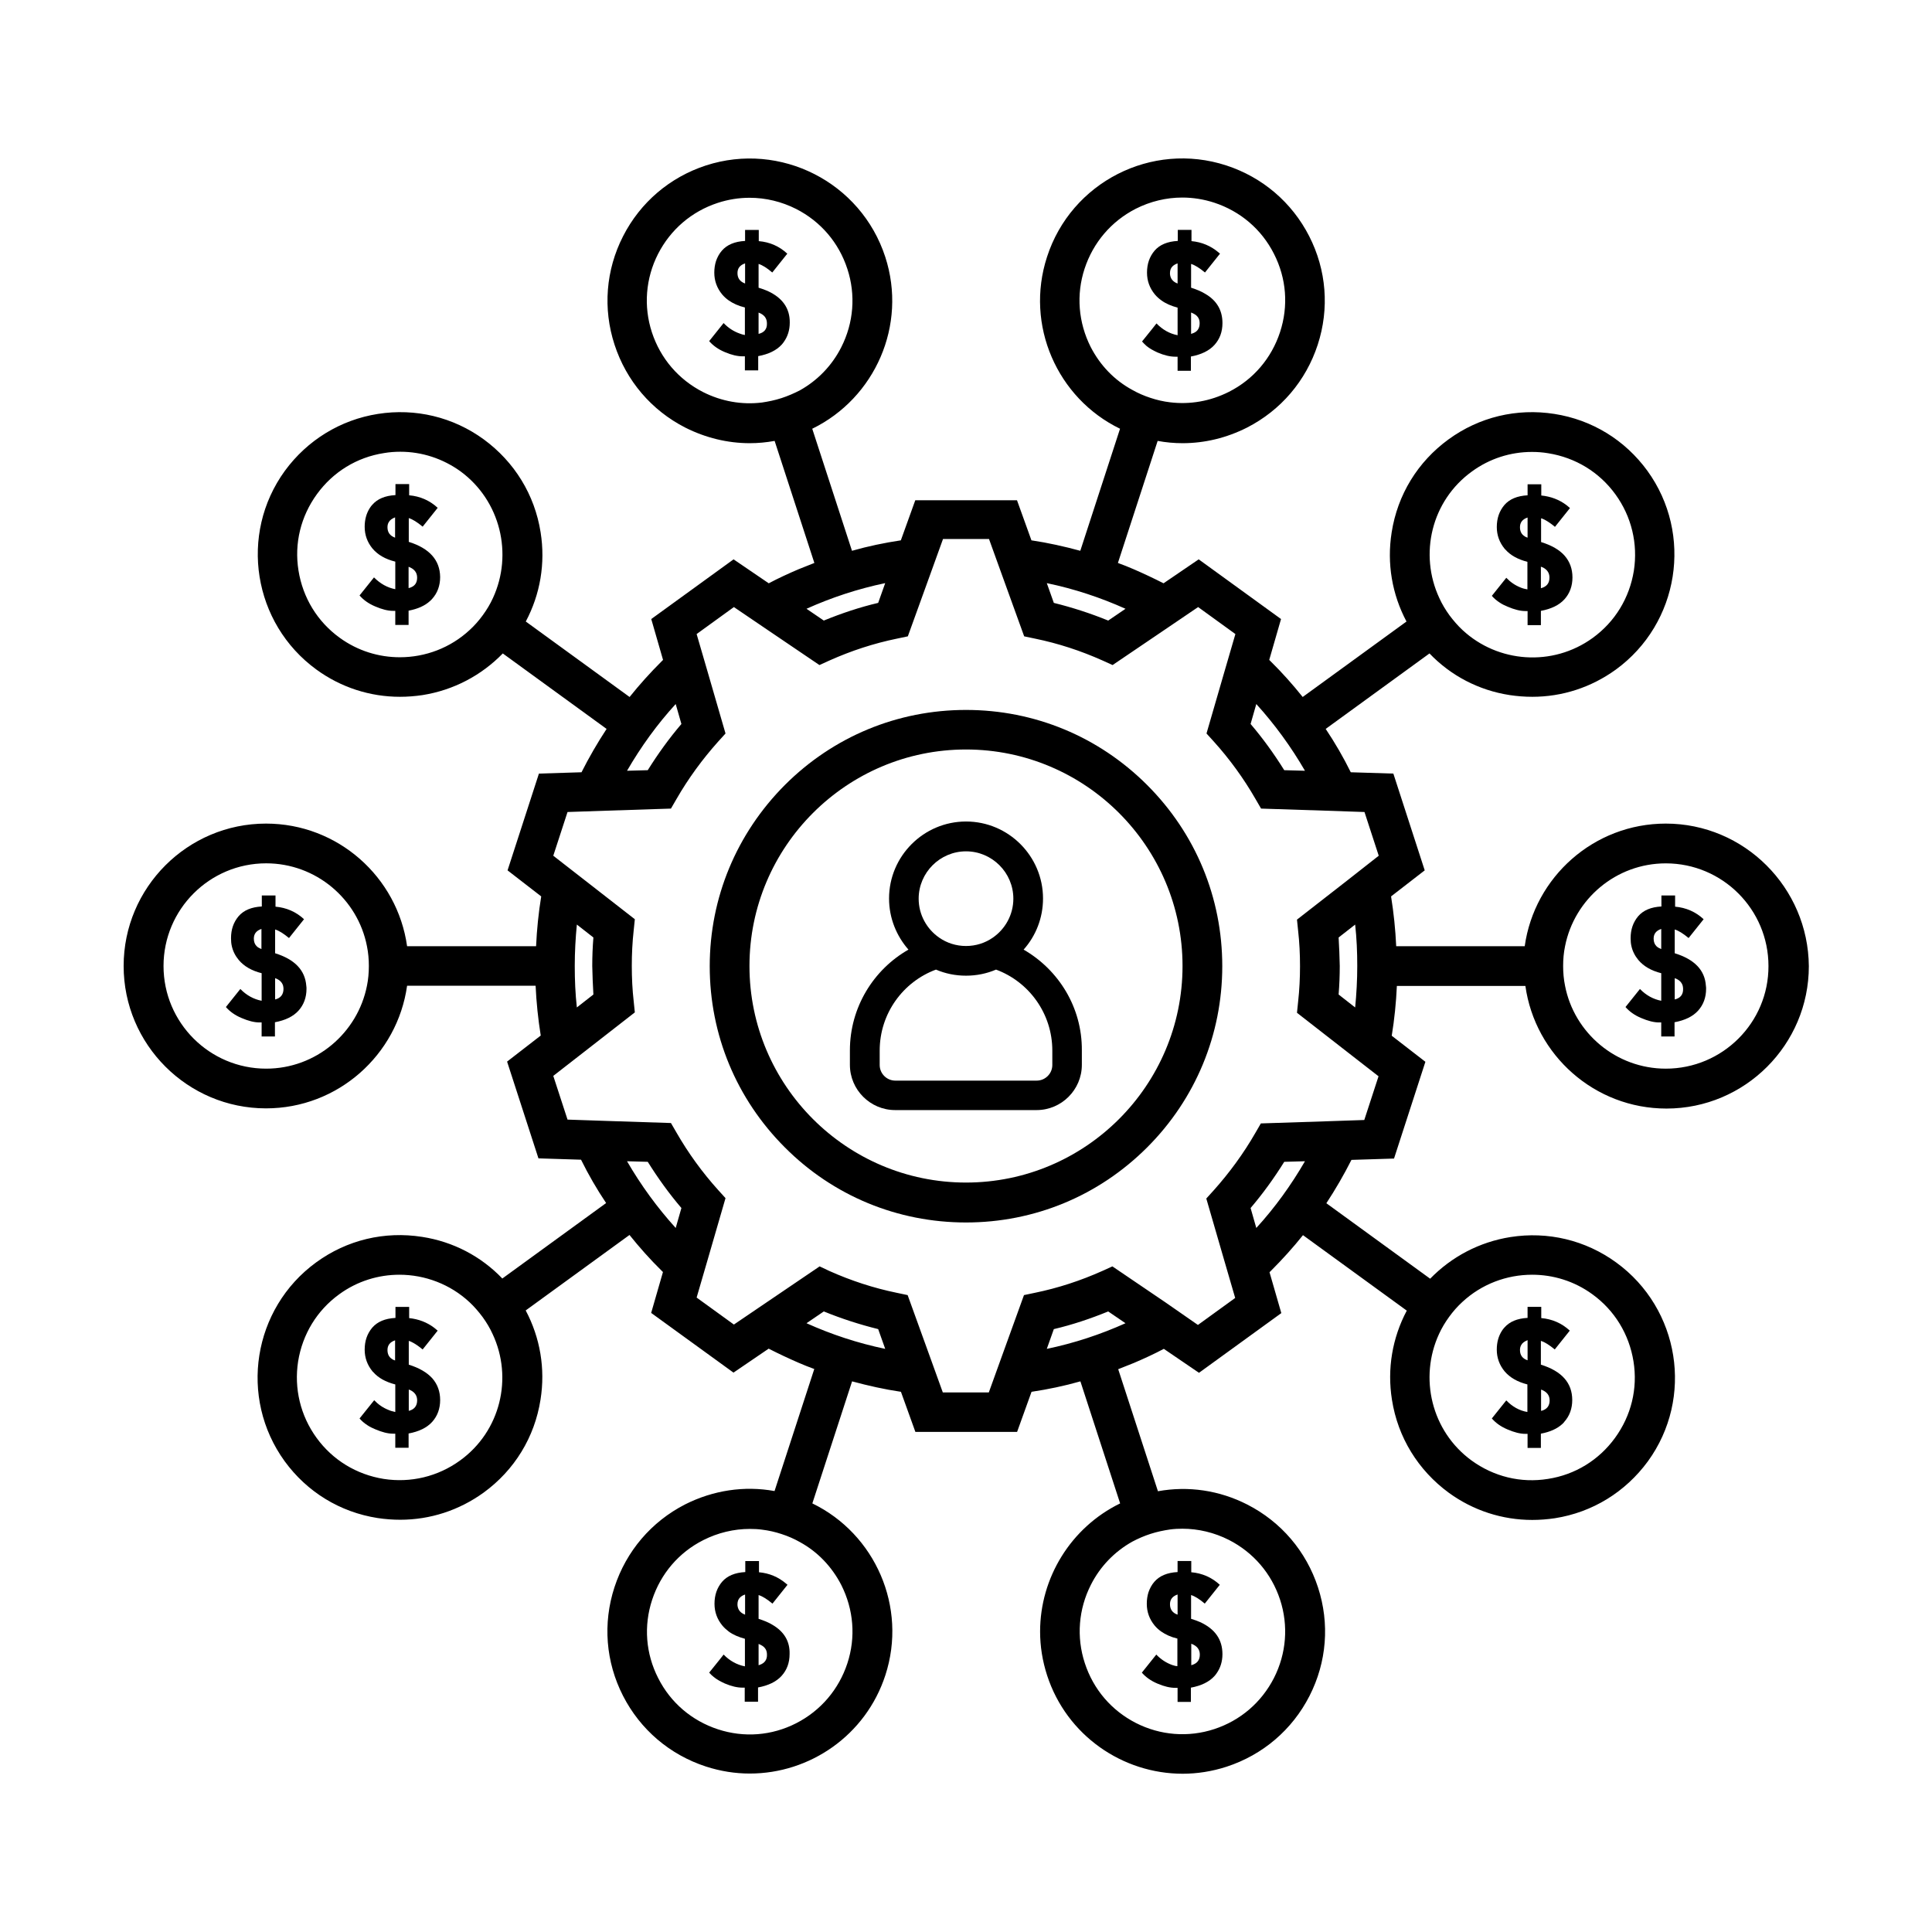
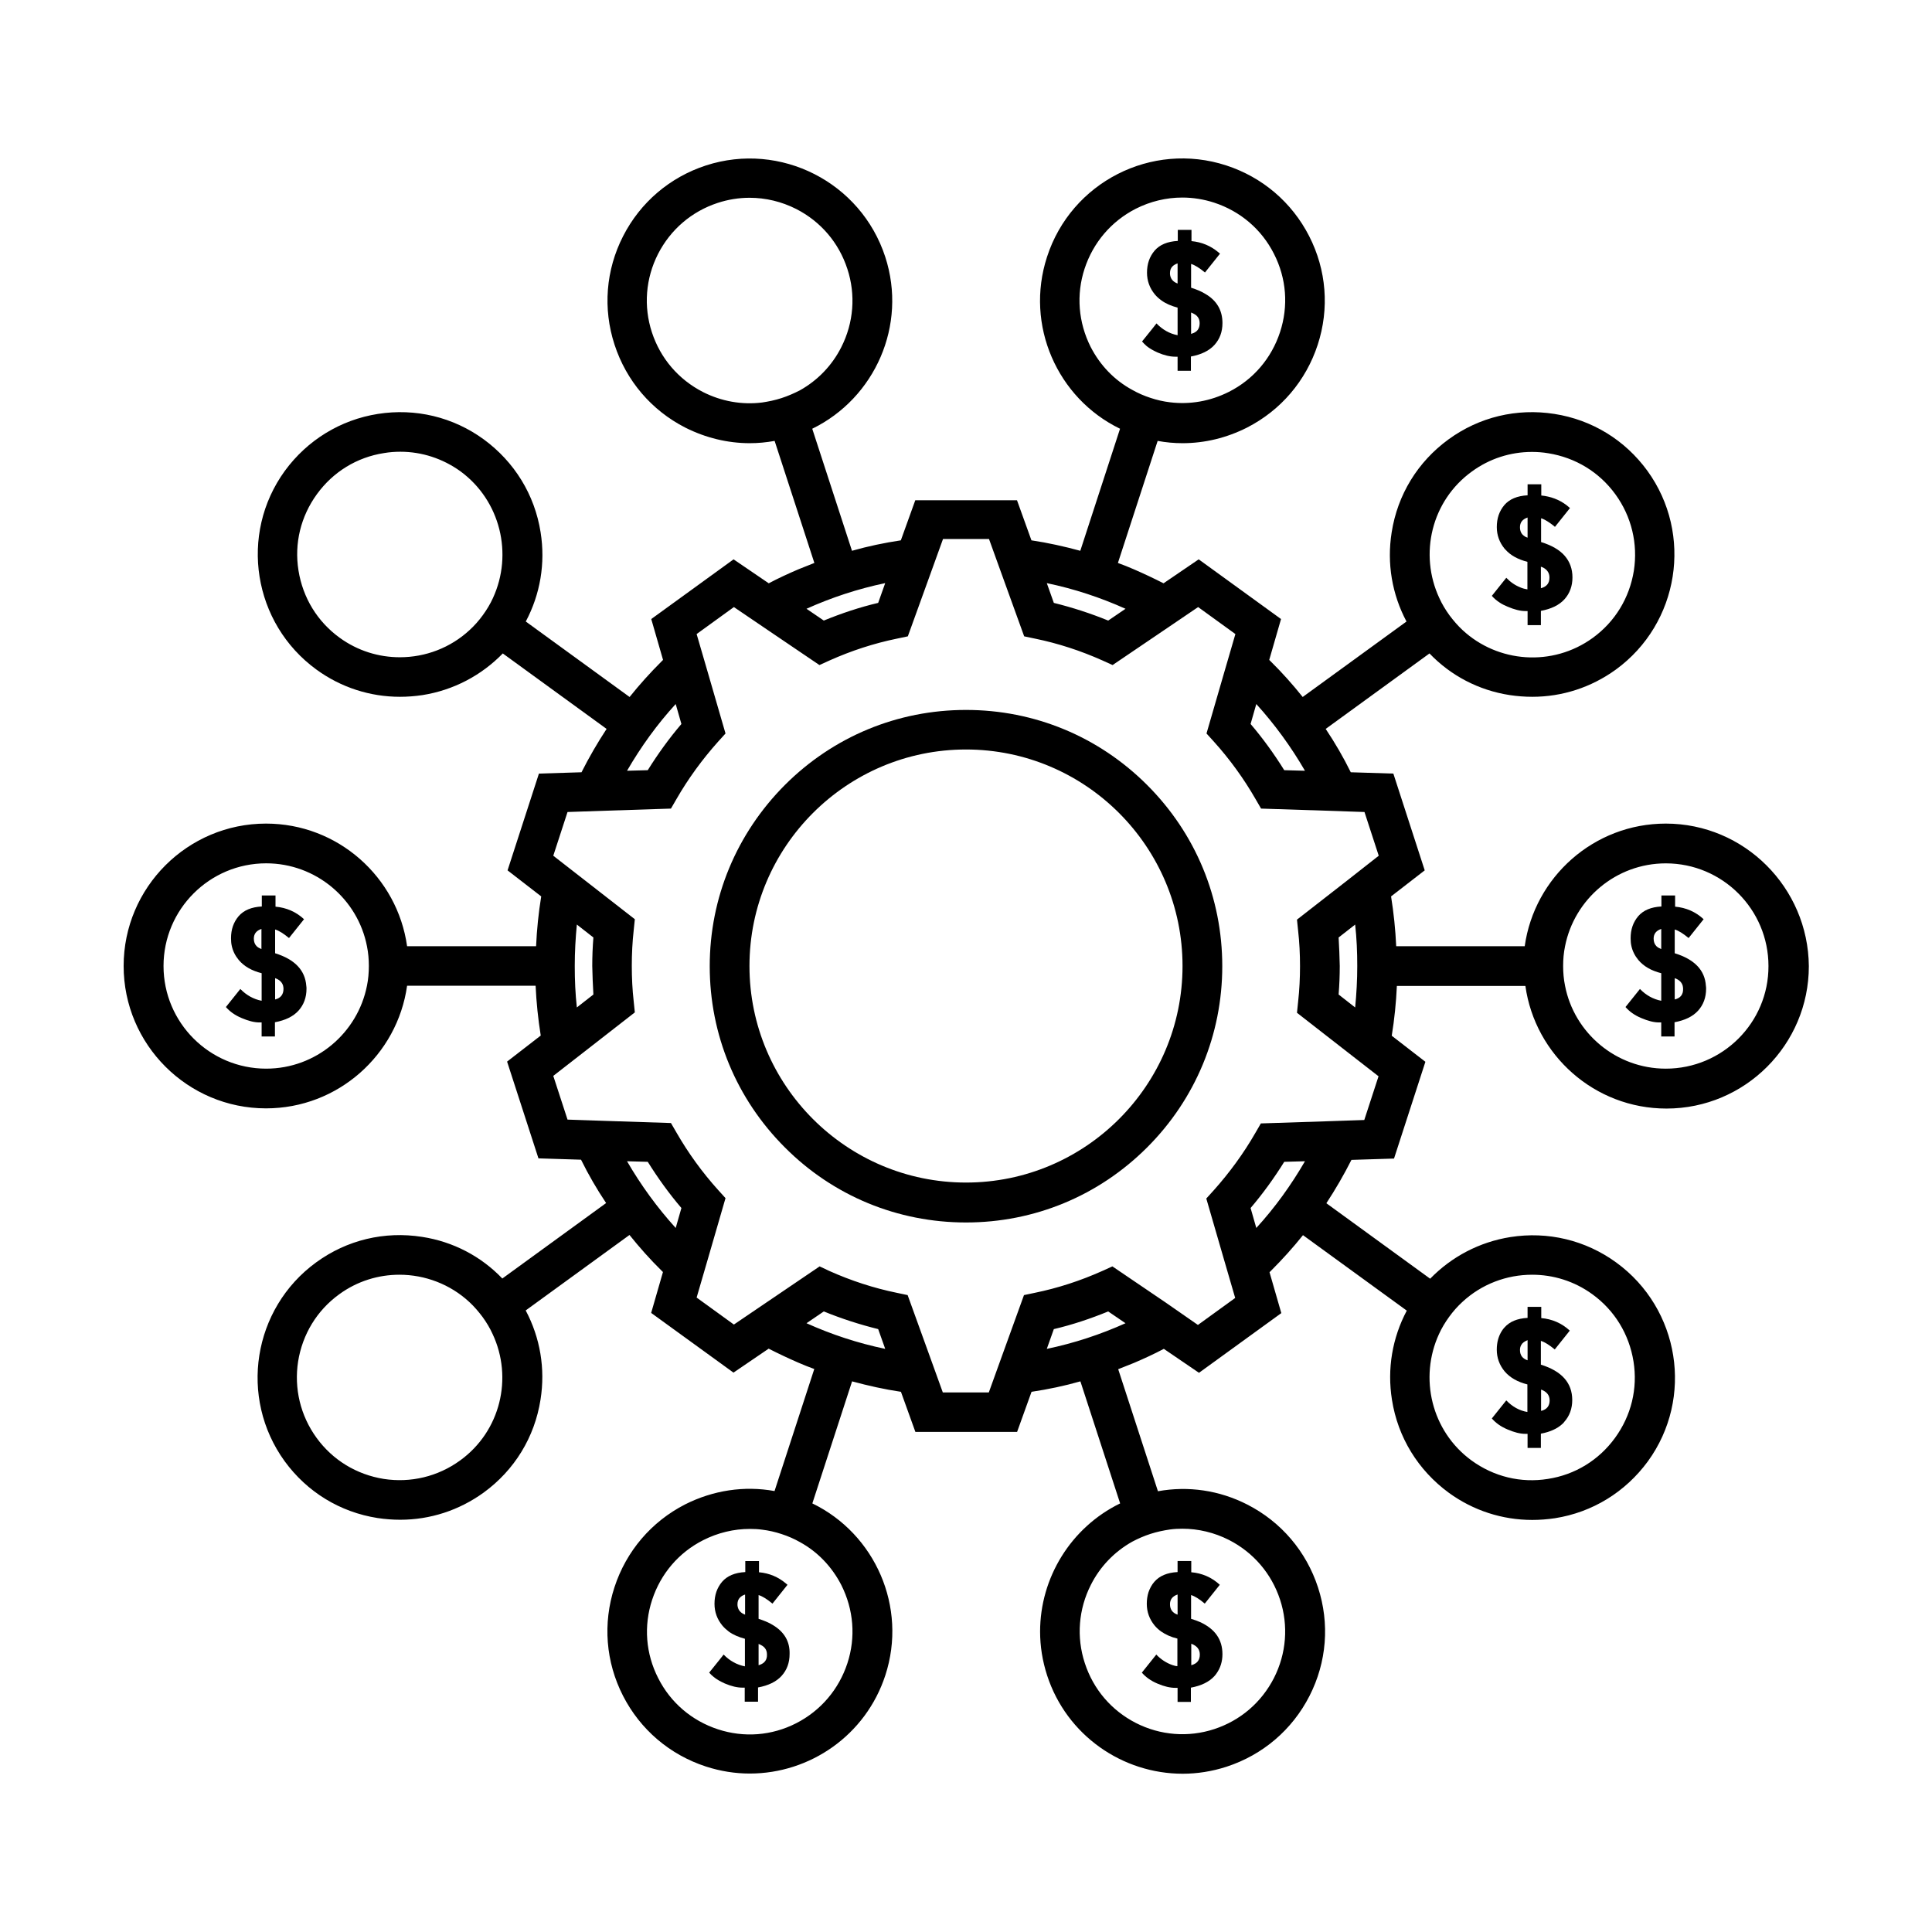
<svg xmlns="http://www.w3.org/2000/svg" fill="#000000" width="800px" height="800px" version="1.1" viewBox="144 144 512 512">
  <g>
    <path d="m400 332.14c-18.137 0-35.164 7.055-48.012 19.902-12.797 12.848-19.902 29.875-19.902 48.012s7.055 35.164 19.902 48.012c12.797 12.848 29.875 19.902 48.012 19.902s35.164-7.055 48.012-19.902c12.797-12.797 19.902-29.875 19.902-48.012s-7.055-35.164-19.902-48.012c-12.848-12.852-29.875-19.902-48.012-19.902zm0 125.25c-31.641 0-57.383-25.746-57.383-57.383 0-31.641 25.746-57.383 57.383-57.383 31.641 0 57.383 25.746 57.383 57.383s-25.746 57.383-57.383 57.383z" />
    <path d="m585.45 362.26c-19.043 0-34.812 14.156-37.383 32.496h-34.059c-0.203-4.434-0.656-8.816-1.359-13.199l8.918-6.902-8.312-25.645-11.285-0.352c-1.965-3.981-4.18-7.809-6.648-11.488l27.508-20c5.644 5.894 13.047 9.773 21.262 11.035 2.016 0.301 3.981 0.453 5.996 0.453 7.91 0 15.566-2.469 22.117-7.203 16.828-12.242 20.555-35.871 8.363-52.699-5.945-8.16-14.66-13.504-24.637-15.062-9.977-1.562-19.902 0.805-28.062 6.75-8.16 5.945-13.504 14.66-15.062 24.637-1.309 8.211 0.102 16.426 3.93 23.629l-27.508 20c-2.621-3.273-5.441-6.449-8.465-9.422-0.152-0.152-0.25-0.25-0.402-0.402l3.125-10.832-21.816-15.82-9.32 6.348c-2.57-1.309-5.238-2.57-7.91-3.727-1.41-0.605-2.769-1.16-4.18-1.664l10.531-32.344c2.168 0.402 4.383 0.605 6.602 0.605 5.894 0 11.688-1.41 17.078-4.133 8.969-4.586 15.617-12.395 18.742-21.965 3.125-9.574 2.316-19.801-2.266-28.766-4.586-8.969-12.395-15.617-21.965-18.742-19.801-6.449-41.109 4.434-47.508 24.234-5.894 18.086 2.719 37.484 19.348 45.543l-10.531 32.344c-4.281-1.16-8.566-2.117-12.949-2.769l-3.828-10.629h-26.953l-3.828 10.629c-4.383 0.656-8.715 1.562-12.949 2.769l-10.531-32.344c16.625-8.113 25.242-27.457 19.348-45.543-6.449-19.801-27.762-30.633-47.508-24.234-9.574 3.125-17.383 9.773-21.965 18.742-4.586 8.969-5.391 19.195-2.266 28.766 3.125 9.574 9.773 17.383 18.742 21.965 5.391 2.719 11.234 4.133 17.078 4.133 2.215 0 4.383-0.203 6.602-0.605l10.531 32.344c-1.41 0.555-2.82 1.109-4.18 1.664-2.719 1.16-5.34 2.367-7.91 3.727l-9.32-6.348-21.816 15.82 3.125 10.832c-0.152 0.152-0.25 0.25-0.402 0.402-3.023 3.023-5.844 6.144-8.465 9.422l-27.508-20c3.828-7.203 5.238-15.418 3.93-23.629-1.562-9.977-6.953-18.691-15.062-24.637-8.16-5.945-18.137-8.312-28.062-6.75s-18.691 6.953-24.637 15.062c-12.242 16.828-8.465 40.457 8.363 52.699 6.5 4.734 14.207 7.203 22.117 7.203 1.965 0 3.981-0.152 5.996-0.453 8.211-1.309 15.566-5.188 21.262-11.035l27.508 20c-2.418 3.68-4.637 7.508-6.648 11.488l-11.285 0.352-8.312 25.645 8.918 6.902c-0.707 4.332-1.16 8.766-1.359 13.199h-34.184c-2.57-18.34-18.34-32.496-37.383-32.496-20.809 0-37.734 16.93-37.734 37.734 0 20.809 16.93 37.734 37.734 37.734 19.043 0 34.812-14.156 37.383-32.496h34.059c0.203 4.434 0.656 8.816 1.359 13.199l-8.918 6.902 8.312 25.645 11.285 0.352c1.965 3.981 4.18 7.809 6.648 11.488l-27.508 20c-5.644-5.894-13.047-9.773-21.262-11.035-9.977-1.562-19.902 0.805-28.062 6.75-16.828 12.242-20.555 35.871-8.363 52.699 5.945 8.16 14.66 13.504 24.637 15.062 2.016 0.301 3.981 0.453 5.996 0.453 7.91 0 15.566-2.469 22.117-7.203 8.16-5.945 13.504-14.66 15.062-24.637 1.309-8.211-0.102-16.426-3.93-23.629l27.508-20c2.621 3.273 5.441 6.449 8.465 9.422l0.402 0.402-3.125 10.832 21.816 15.82 9.32-6.348c2.57 1.309 5.238 2.57 7.91 3.727 1.41 0.605 2.769 1.16 4.18 1.664l-10.531 32.344c-8.012-1.461-16.273-0.203-23.68 3.527-8.969 4.586-15.617 12.395-18.742 21.965-3.125 9.574-2.316 19.801 2.266 28.766 4.586 8.969 12.395 15.617 21.965 18.742 3.879 1.258 7.758 1.863 11.637 1.863 15.922 0 30.73-10.125 35.922-26.047 5.894-18.086-2.719-37.484-19.348-45.543l10.531-32.344c4.281 1.16 8.566 2.117 12.949 2.769l3.828 10.629h26.953l3.828-10.629c4.383-0.656 8.715-1.562 12.949-2.769l10.531 32.344c-13.098 6.398-21.211 19.75-21.211 33.957 0 3.879 0.605 7.758 1.863 11.637 5.188 15.922 20 26.047 35.922 26.047 3.828 0 7.758-0.605 11.637-1.863 9.574-3.125 17.383-9.773 21.965-18.742 4.586-8.969 5.391-19.195 2.266-28.766-3.125-9.574-9.773-17.383-18.742-21.965-7.406-3.777-15.617-4.988-23.68-3.527l-10.531-32.344c1.41-0.555 2.82-1.109 4.18-1.664 2.719-1.16 5.34-2.367 7.91-3.727l9.32 6.348 21.816-15.82-3.125-10.832 0.402-0.402c3.023-3.023 5.844-6.144 8.465-9.422l27.508 20c-3.828 7.203-5.238 15.418-3.93 23.629 1.562 9.977 6.953 18.691 15.062 24.637 6.5 4.734 14.207 7.203 22.117 7.203 1.965 0 3.981-0.152 5.996-0.453 9.977-1.562 18.691-6.953 24.637-15.062 12.242-16.828 8.465-40.457-8.363-52.699-8.16-5.945-18.137-8.312-28.062-6.75-8.211 1.309-15.566 5.188-21.262 11.035l-27.508-20c2.418-3.68 4.637-7.508 6.648-11.488l11.285-0.352 8.312-25.645-8.918-6.902c0.707-4.332 1.16-8.766 1.359-13.199h34.059c2.57 18.34 18.34 32.496 37.383 32.496 20.809 0 37.734-16.93 37.734-37.734-0.176-20.855-17.105-37.785-37.914-37.785zm-51.387-93.305c4.684-3.426 10.227-5.188 15.922-5.188 1.41 0 2.871 0.102 4.332 0.352 7.203 1.16 13.504 4.988 17.785 10.883 4.281 5.894 5.996 13.098 4.887 20.254-1.16 7.203-4.988 13.504-10.883 17.785-10.68 7.758-25.191 6.602-34.512-2.066-1.258-1.16-2.418-2.519-3.477-3.93-1.059-1.461-1.965-2.973-2.672-4.535-5.438-11.637-2.113-25.797 8.617-33.555zm-101.02-33c-3.273-6.5-3.879-13.855-1.613-20.758 2.266-6.902 7.055-12.543 13.551-15.871 3.879-1.965 8.113-2.973 12.344-2.973 2.82 0 5.691 0.453 8.465 1.359 6.902 2.266 12.543 7.055 15.82 13.551 3.324 6.5 3.879 13.855 1.613 20.758-2.266 6.902-7.055 12.543-13.551 15.82-4.887 2.469-10.277 3.426-15.617 2.769-1.715-0.203-3.477-0.605-5.141-1.16-1.715-0.555-3.324-1.258-4.836-2.117-4.734-2.562-8.516-6.492-11.035-11.379zm-81.969 13.555c-1.715 0.555-3.426 0.906-5.141 1.16-5.34 0.656-10.73-0.301-15.617-2.769-6.5-3.324-11.285-8.918-13.551-15.82-2.266-6.902-1.664-14.309 1.613-20.758 3.324-6.5 8.918-11.285 15.82-13.551 2.769-0.906 5.594-1.359 8.465-1.359 4.231 0 8.465 1.008 12.344 2.973 6.5 3.324 11.285 8.918 13.551 15.871 2.266 6.902 1.664 14.309-1.613 20.758-2.469 4.887-6.297 8.816-10.984 11.438-1.562 0.797-3.172 1.504-4.887 2.059zm-76.426 52.949c-0.707 1.562-1.613 3.074-2.672 4.535-1.059 1.461-2.215 2.769-3.477 3.93-5.141 4.785-11.789 7.254-18.539 7.254-5.543 0-11.133-1.664-15.973-5.188-5.894-4.281-9.723-10.578-10.883-17.785-1.16-7.203 0.605-14.359 4.887-20.254s10.578-9.773 17.785-10.883c1.461-0.25 2.871-0.352 4.332-0.352 5.691 0 11.234 1.812 15.922 5.188 10.629 7.809 13.957 21.969 8.617 33.555zm-33.402 102.78c-2.469 12.496-13.504 21.965-26.703 21.965-15.012 0-27.207-12.191-27.207-27.207 0-15.012 12.191-27.207 27.207-27.207 13.199 0 24.285 9.473 26.703 21.965 0.352 1.715 0.504 3.477 0.504 5.238-0.004 1.82-0.152 3.531-0.504 5.246zm24.684 125.8c-5.894 4.281-13.098 5.996-20.254 4.887-7.203-1.16-13.504-4.988-17.785-10.883s-5.996-13.098-4.887-20.254c1.16-7.203 4.988-13.504 10.883-17.785 4.836-3.527 10.43-5.188 15.973-5.188 6.75 0 13.453 2.519 18.539 7.254 1.258 1.16 2.418 2.519 3.477 3.93 1.059 1.461 1.965 2.973 2.672 4.535 5.441 11.59 2.113 25.746-8.617 33.504zm101.02 33c3.273 6.5 3.879 13.855 1.613 20.758s-7.055 12.543-13.551 15.871c-6.5 3.324-13.855 3.879-20.758 1.613s-12.543-7.055-15.82-13.551c-3.324-6.5-3.879-13.855-1.613-20.758 2.266-6.902 7.055-12.543 13.551-15.82 3.879-1.965 8.113-2.973 12.344-2.973 1.109 0 2.215 0.051 3.273 0.203 1.715 0.203 3.477 0.605 5.141 1.16 1.715 0.555 3.324 1.258 4.836 2.117 4.688 2.562 8.465 6.492 10.984 11.379zm81.969-13.551c1.715-0.555 3.426-0.906 5.141-1.16 1.109-0.152 2.215-0.203 3.273-0.203 4.231 0 8.465 1.008 12.344 2.973 6.5 3.324 11.285 8.918 13.551 15.82 2.266 6.902 1.664 14.309-1.613 20.758-3.324 6.5-8.918 11.285-15.82 13.551-6.902 2.266-14.309 1.664-20.758-1.613-6.5-3.324-11.285-8.918-13.551-15.871-2.266-6.902-1.664-14.309 1.613-20.758 2.469-4.887 6.297-8.816 10.984-11.438 1.512-0.801 3.125-1.508 4.836-2.059zm76.43-52.953c0.707-1.562 1.613-3.074 2.672-4.535 1.059-1.461 2.215-2.769 3.477-3.93 5.141-4.785 11.789-7.254 18.539-7.254 5.543 0 11.133 1.664 15.973 5.188 5.894 4.281 9.723 10.578 10.883 17.785 1.16 7.203-0.605 14.359-4.887 20.254s-10.578 9.773-17.785 10.883c-7.203 1.16-14.359-0.605-20.254-4.887-10.633-7.758-13.957-21.914-8.617-33.504zm-48.418-166.96c4.887 5.391 9.219 11.336 12.898 17.684l-5.492-0.152c-2.672-4.281-5.644-8.414-8.918-12.242zm-34.66-25.242-4.586 3.125c-4.684-1.914-9.523-3.477-14.41-4.684l-1.863-5.238c7.254 1.508 14.258 3.824 20.859 6.797zm-63.684-6.801-1.863 5.238c-4.938 1.16-9.723 2.769-14.41 4.684l-4.586-3.125c6.602-2.969 13.605-5.285 20.859-6.797zm-55.52 32.043 1.512 5.289c-3.273 3.828-6.246 7.961-8.918 12.242l-5.492 0.152c3.68-6.348 7.961-12.293 12.898-17.684zm0 138.85c-4.887-5.391-9.219-11.336-12.898-17.684l5.492 0.152c2.672 4.281 5.644 8.414 8.918 12.242zm34.664 25.242 4.586-3.125c4.684 1.914 9.523 3.477 14.41 4.684l1.863 5.238c-7.258-1.508-14.262-3.824-20.859-6.797zm63.68 6.801 1.863-5.238c4.938-1.16 9.723-2.769 14.41-4.684l4.586 3.125c-6.602 2.969-13.605 5.285-20.859 6.797zm55.52-32.043-1.512-5.289c3.273-3.828 6.246-7.961 8.918-12.242l5.492-0.152c-3.68 6.348-7.961 12.293-12.898 17.684zm21.816-76.98 4.383-3.426c0.402 3.629 0.555 7.254 0.555 10.984 0 3.727-0.203 7.356-0.555 10.984l-4.383-3.43c0.203-2.519 0.301-5.039 0.301-7.559-0.051-2.516-0.152-5.035-0.301-7.555zm2.418-15.215-13.453 10.48 0.301 2.922c0.352 3.074 0.504 6.246 0.504 9.422 0 3.125-0.152 6.297-0.504 9.422l-0.301 2.922 13.453 10.48 8.16 6.348-3.777 11.586-10.379 0.352-17.027 0.555-1.461 2.519c-3.125 5.441-6.852 10.531-11.035 15.215l-1.965 2.168 4.734 16.324 2.922 10.027-9.875 7.152-8.562-5.949-14.105-9.57-2.672 1.211c-5.742 2.57-11.738 4.535-17.887 5.793l-2.871 0.605-5.793 16.02-3.527 9.773h-12.191l-3.527-9.773-5.793-16.02-2.871-0.605c-6.144-1.258-12.141-3.223-17.887-5.793l-2.566-1.211-14.109 9.57-8.613 5.844-9.875-7.152 2.922-10.027 4.734-16.324-1.965-2.168c-4.18-4.637-7.91-9.773-11.035-15.215l-1.461-2.519-17.027-0.555-10.379-0.352-3.777-11.586 8.16-6.348 13.453-10.48-0.301-2.922c-0.352-3.074-0.504-6.246-0.504-9.422 0-3.125 0.152-6.297 0.504-9.422l0.301-2.922-13.453-10.48-8.16-6.348 3.777-11.586 10.379-0.352 17.027-0.555 1.461-2.519c3.125-5.441 6.852-10.531 11.035-15.215l1.965-2.168-4.734-16.324-2.922-10.027 9.875-7.152 8.613 5.844 14.055 9.523 2.672-1.211c5.742-2.57 11.738-4.535 17.887-5.793l2.871-0.605 5.793-16.02 3.527-9.773h12.191l3.527 9.773 5.793 16.02 2.871 0.605c6.144 1.258 12.141 3.223 17.887 5.793l2.672 1.211 14.055-9.523 8.613-5.844 9.875 7.152-2.922 10.027-4.734 16.324 1.965 2.168c4.18 4.637 7.91 9.773 11.035 15.215l1.461 2.519 17.027 0.555 10.379 0.352 3.777 11.586zm-199.91 30.328-4.383 3.426c-0.402-3.629-0.555-7.254-0.555-10.984 0-3.727 0.203-7.356 0.555-10.984l4.383 3.426c-0.203 2.519-0.301 5.039-0.301 7.559 0.051 2.519 0.152 5.039 0.301 7.559zm284.2 19.648c-13.199 0-24.285-9.473-26.703-21.965-0.352-1.715-0.504-3.477-0.504-5.238 0-1.812 0.152-3.527 0.504-5.238 2.469-12.496 13.504-21.965 26.703-21.965 15.012 0 27.207 12.191 27.207 27.207 0.051 15.008-12.191 27.199-27.207 27.199z" />
    <path d="m216.91 396.62v-6.297c1.008 0.301 2.215 1.059 3.68 2.266l3.981-4.988c-2.117-1.965-4.684-3.074-7.559-3.324v-2.973h-3.629v2.922c-2.769 0.152-4.785 1.008-6.144 2.57-1.359 1.613-2.016 3.527-2.016 5.844 0 0.707 0.051 1.41 0.203 2.066 0.301 1.359 0.906 2.57 1.863 3.727 1.41 1.664 3.426 2.82 6.047 3.477v7.305c-2.117-0.402-4.031-1.461-5.644-3.125l-3.828 4.785c1.008 1.16 2.367 2.168 4.18 2.922 1.762 0.754 3.324 1.16 4.684 1.16h0.605v3.727h3.527v-3.777c2.719-0.504 4.836-1.512 6.246-3.074s2.117-3.527 2.117-5.793c0-0.25 0-0.504-0.051-0.754-0.301-4.18-3.074-7.051-8.262-8.664zm-3.629-1.105c-0.504-0.203-0.957-0.453-1.258-0.754-0.504-0.504-0.754-1.16-0.754-2.016 0-1.258 0.656-2.117 2.016-2.57zm3.629 13.352v-5.644c1.16 0.402 1.863 1.109 2.117 2.016 0.051 0.25 0.102 0.555 0.102 0.805 0 1.512-0.758 2.469-2.219 2.824z" />
-     <path d="m252.33 287.6v-6.297c1.008 0.301 2.215 1.059 3.68 2.266l3.981-4.988c-2.117-1.965-4.684-3.074-7.559-3.324v-2.973h-3.629v2.922c-2.769 0.152-4.785 1.008-6.144 2.57-0.25 0.25-0.453 0.555-0.656 0.855-0.906 1.41-1.359 3.074-1.359 4.988 0 2.168 0.707 4.082 2.066 5.742 1.41 1.664 3.375 2.82 6.047 3.477v7.305c-2.117-0.402-3.981-1.461-5.644-3.125l-3.828 4.785c1.008 1.16 2.367 2.168 4.18 2.922 1.762 0.754 3.324 1.16 4.684 1.16h0.605v3.727h3.527v-3.777c2.418-0.453 4.332-1.309 5.691-2.57 0.203-0.152 0.352-0.352 0.555-0.555 1.41-1.562 2.117-3.527 2.117-5.793-0.051-4.481-2.82-7.602-8.312-9.316zm-3.629-1.109c-1.359-0.504-2.016-1.41-2.016-2.769 0-0.504 0.102-0.957 0.352-1.359 0.301-0.555 0.906-0.957 1.664-1.258zm4.234 13.152c-0.203 0.102-0.402 0.152-0.656 0.203v-5.644c1.512 0.555 2.266 1.512 2.266 2.871 0 1.258-0.504 2.117-1.609 2.57z" />
-     <path d="m347.4 221.1c-0.707-0.301-1.512-0.605-2.367-0.855v-6.297c1.008 0.301 2.215 1.059 3.629 2.266l3.981-4.988c-2.117-1.965-4.637-3.074-7.559-3.324v-2.973h-3.629v2.922c-2.769 0.152-4.785 1.008-6.144 2.57-0.707 0.805-1.211 1.762-1.562 2.769-0.301 0.957-0.453 1.965-0.453 3.074 0 2.168 0.707 4.082 2.066 5.742 0.504 0.605 1.109 1.16 1.762 1.613 1.16 0.805 2.57 1.461 4.281 1.863v7.305c-0.504-0.102-0.957-0.203-1.41-0.402-1.562-0.555-2.973-1.461-4.231-2.769l-3.828 4.785c1.008 1.16 2.367 2.168 4.18 2.922 1.762 0.754 3.324 1.109 4.684 1.109h0.605v3.727h3.527v-3.777c2.719-0.504 4.836-1.512 6.246-3.074 0.203-0.25 0.402-0.453 0.555-0.707 1.008-1.41 1.562-3.125 1.562-5.09 0.051-3.777-1.914-6.598-5.894-8.41zm-5.945-1.965c-1.359-0.504-2.016-1.41-2.016-2.769 0-1.258 0.656-2.117 2.016-2.57zm3.574 13.348v-5.644c1.512 0.555 2.215 1.512 2.215 2.871 0.055 1.465-0.703 2.422-2.215 2.773z" />
    <path d="m450.48 229.71-1.109 1.41-2.719 3.375c0.352 0.402 0.754 0.805 1.211 1.211 0.805 0.656 1.812 1.211 2.922 1.715 1.762 0.754 3.324 1.109 4.684 1.109h0.605v3.727h3.527v-3.777c2.719-0.504 4.836-1.512 6.246-3.074s2.117-3.477 2.117-5.793c0-3.375-1.512-5.996-4.586-7.758-1.059-0.656-2.316-1.16-3.727-1.613v-6.297c1.008 0.301 2.215 1.059 3.68 2.266l3.176-3.981 0.805-1.008c-0.102-0.102-0.25-0.203-0.352-0.301-2.066-1.762-4.484-2.769-7.203-3.023v-2.973h-3.629v2.922c-2.769 0.152-4.785 1.008-6.144 2.57-1.359 1.613-2.016 3.527-2.016 5.844 0 2.168 0.707 4.082 2.066 5.742 0.504 0.605 1.059 1.109 1.762 1.613 1.16 0.855 2.621 1.461 4.281 1.914v7.305c-2.121-0.406-3.984-1.461-5.598-3.125zm9.219-2.871c0.754 0.301 1.359 0.656 1.715 1.16 0.352 0.453 0.504 1.008 0.504 1.664 0 1.41-0.656 2.316-1.965 2.719-0.102 0.051-0.203 0.051-0.301 0.102l-0.004-5.644zm-5.641-10.227v-0.25c0-0.707 0.203-1.309 0.656-1.762 0.352-0.352 0.805-0.605 1.359-0.805v5.34c-1.262-0.461-1.918-1.316-2.016-2.523z" />
    <path d="m546.96 299.69c-1.41-0.555-2.672-1.41-3.777-2.57l-3.828 4.785c0.555 0.656 1.258 1.258 2.117 1.812 0.605 0.402 1.309 0.754 2.066 1.059 1.762 0.754 3.324 1.16 4.684 1.16h0.605v3.727h3.527v-3.777c2.719-0.504 4.836-1.512 6.246-3.074 1.41-1.562 2.117-3.527 2.117-5.793s-0.707-4.18-2.066-5.742-3.477-2.769-6.246-3.629v-6.297c0.402 0.102 0.805 0.301 1.258 0.555 0.707 0.402 1.512 0.957 2.418 1.715l3.981-4.988c-0.301-0.25-0.605-0.504-0.906-0.754-1.914-1.461-4.18-2.316-6.699-2.57v-2.973h-3.629v2.922c-2.769 0.152-4.785 1.008-6.144 2.57-1.359 1.613-2.016 3.527-2.016 5.844 0 2.168 0.707 4.082 2.066 5.742 0.051 0.051 0.102 0.152 0.203 0.203 1.359 1.562 3.324 2.621 5.844 3.273v7.305c-0.613-0.102-1.219-0.254-1.82-0.504zm5.441-5.492c0.504 0.152 0.906 0.402 1.211 0.656 0.656 0.555 1.008 1.258 1.008 2.215 0 1.512-0.754 2.418-2.266 2.82l-0.004-5.691zm-4.484-8.164c-0.754-0.504-1.109-1.309-1.109-2.316 0-1.258 0.656-2.117 2.016-2.57v5.34c-0.352-0.098-0.656-0.25-0.906-0.453z" />
    <path d="m587.82 396.62v-6.297c1.008 0.301 2.215 1.059 3.68 2.266l3.981-4.988c-2.117-1.965-4.684-3.074-7.559-3.324v-2.973h-3.629v2.922c-2.769 0.152-4.785 1.008-6.144 2.57-1.359 1.613-2.016 3.527-2.016 5.844 0 0.707 0.051 1.41 0.203 2.066 0.301 1.359 0.906 2.57 1.863 3.727 1.41 1.664 3.426 2.82 6.047 3.477v7.305c-2.117-0.402-4.031-1.461-5.644-3.125l-3.828 4.785c1.008 1.16 2.367 2.168 4.18 2.922 1.762 0.754 3.324 1.16 4.684 1.16h0.605v3.727h3.527v-3.777c2.719-0.504 4.836-1.512 6.246-3.074s2.117-3.527 2.117-5.793c0-0.25 0-0.504-0.051-0.754-0.254-4.18-3.023-7.051-8.262-8.664zm-3.578-1.105c-0.504-0.203-0.957-0.453-1.258-0.754-0.504-0.504-0.754-1.16-0.754-2.016 0-1.258 0.656-2.117 2.016-2.57zm3.578 13.352v-5.644c1.16 0.402 1.863 1.109 2.117 2.016 0.051 0.25 0.102 0.555 0.102 0.805 0.047 1.512-0.707 2.469-2.219 2.824z" />
    <path d="m543.18 515.12-3.828 4.785c1.008 1.16 2.367 2.168 4.18 2.922 1.762 0.754 3.324 1.16 4.684 1.16h0.605v3.727h3.527v-3.777c2.418-0.453 4.332-1.309 5.691-2.57 0.203-0.152 0.352-0.352 0.504-0.555 1.41-1.562 2.117-3.527 2.117-5.793 0-4.535-2.769-7.656-8.312-9.371v-6.297c1.008 0.301 2.215 1.059 3.68 2.266l3.981-4.988c-2.117-1.965-4.684-3.074-7.559-3.324v-2.973h-3.629v2.922c-2.769 0.152-4.785 1.008-6.144 2.57-0.25 0.25-0.453 0.555-0.656 0.855-0.906 1.41-1.359 3.074-1.359 4.988 0 2.168 0.707 4.082 2.066 5.742 1.41 1.664 3.426 2.82 6.047 3.477v7.305c-2.117-0.348-3.981-1.406-5.594-3.07zm9.223-2.871c1.512 0.555 2.266 1.512 2.266 2.871 0 1.258-0.555 2.117-1.613 2.57-0.203 0.102-0.402 0.152-0.656 0.203zm-5.594-10.477c0-0.504 0.102-0.957 0.352-1.359 0.301-0.555 0.906-0.957 1.664-1.258v5.34c-1.359-0.457-2.016-1.363-2.016-2.723z" />
    <path d="m454.66 585.25c-1.562-0.555-2.973-1.461-4.231-2.769l-3.828 4.785c1.008 1.16 2.367 2.168 4.18 2.922 1.762 0.754 3.324 1.109 4.684 1.109h0.605v3.727h3.527v-3.777c2.719-0.504 4.836-1.512 6.246-3.074 0.203-0.25 0.402-0.453 0.555-0.707 1.008-1.41 1.562-3.125 1.562-5.09 0-3.879-1.965-6.699-5.945-8.516-0.707-0.301-1.512-0.605-2.367-0.855v-6.297c1.008 0.301 2.215 1.059 3.629 2.266l3.981-4.988c-2.117-1.965-4.684-3.074-7.559-3.324v-2.973h-3.629v2.922c-2.769 0.152-4.785 1.008-6.144 2.57-0.707 0.805-1.211 1.762-1.562 2.769-0.301 0.957-0.453 1.965-0.453 3.074 0 2.168 0.707 4.082 2.066 5.742 0.504 0.605 1.109 1.16 1.762 1.613 1.16 0.805 2.57 1.461 4.281 1.863v7.305c-0.402 0.004-0.902-0.145-1.359-0.297zm5.039-5.644c1.512 0.555 2.266 1.512 2.266 2.871 0 1.512-0.754 2.418-2.266 2.82zm-5.641-10.477c0-1.258 0.656-2.117 2.016-2.57v5.34c-1.363-0.453-2.016-1.41-2.016-2.769z" />
    <path d="m348.76 574.62c-1.059-0.656-2.316-1.16-3.727-1.613v-6.297c1.008 0.301 2.215 1.059 3.68 2.266l3.176-3.981 0.805-1.008c-0.102-0.102-0.25-0.203-0.352-0.301-2.066-1.762-4.434-2.769-7.203-3.023v-2.973h-3.629v2.922c-2.769 0.152-4.785 1.008-6.144 2.57-1.359 1.613-2.016 3.527-2.016 5.844 0 2.168 0.707 4.082 2.066 5.742 0.504 0.605 1.059 1.109 1.715 1.613 1.16 0.855 2.621 1.461 4.281 1.914v7.305c-2.117-0.402-4.031-1.461-5.644-3.125l-1.109 1.41-2.719 3.375c0.352 0.402 0.754 0.805 1.211 1.16 0.805 0.656 1.812 1.211 2.922 1.715 1.762 0.754 3.324 1.109 4.684 1.109h0.605v3.727h3.527v-3.777c2.719-0.504 4.836-1.512 6.246-3.074 1.41-1.562 2.117-3.477 2.117-5.793 0.094-3.32-1.418-5.891-4.492-7.707zm-7.305-2.719c-1.258-0.453-1.914-1.309-2.016-2.519v-0.25c0-0.707 0.203-1.309 0.656-1.762 0.352-0.352 0.754-0.605 1.359-0.805zm3.879 13.301c-0.102 0.051-0.203 0.051-0.301 0.102v-5.644c0.754 0.301 1.359 0.656 1.715 1.16 0.352 0.453 0.504 1.008 0.504 1.664 0.047 1.359-0.609 2.266-1.918 2.719z" />
-     <path d="m252.33 505.65v-6.297c0.402 0.102 0.805 0.301 1.258 0.555 0.707 0.402 1.512 0.957 2.418 1.715l3.981-4.988c-0.301-0.25-0.605-0.504-0.906-0.754-1.914-1.461-4.18-2.316-6.648-2.57v-2.973h-3.629v2.922c-2.769 0.152-4.785 1.008-6.144 2.57-1.359 1.613-2.016 3.527-2.016 5.844 0 2.168 0.707 4.082 2.066 5.742 0.051 0.051 0.102 0.152 0.203 0.203 1.359 1.562 3.324 2.621 5.844 3.273v7.305c-0.656-0.152-1.258-0.301-1.812-0.555-1.41-0.555-2.672-1.41-3.777-2.57l-3.883 4.836c0.555 0.656 1.258 1.258 2.117 1.812 0.605 0.402 1.309 0.754 2.066 1.059 1.762 0.754 3.324 1.16 4.684 1.16h0.605v3.727h3.527v-3.777c2.719-0.504 4.836-1.512 6.246-3.074s2.117-3.527 2.117-5.793-0.707-4.18-2.066-5.742c-1.414-1.562-3.481-2.773-6.25-3.629zm-3.629-1.109c-0.352-0.102-0.656-0.25-0.906-0.453-0.754-0.504-1.109-1.309-1.109-2.316 0-1.258 0.656-2.117 2.016-2.57zm3.629 13.352v-5.644c0.504 0.152 0.906 0.402 1.211 0.656 0.656 0.555 1.008 1.258 1.008 2.215-0.004 1.461-0.758 2.422-2.219 2.773z" />
-     <path d="m415.27 395.66c3.223-3.629 5.141-8.363 5.141-13.551 0-11.234-9.168-20.402-20.402-20.402s-20.402 9.168-20.402 20.402c0 5.188 1.965 9.926 5.141 13.551-9.27 5.289-15.516 15.316-15.516 26.703v3.828c0 6.602 5.391 11.992 11.992 11.992h37.484c6.602 0 11.992-5.391 11.992-11.992v-3.828c0.086-11.387-6.16-21.359-15.43-26.703zm-15.266-26.047c6.902 0 12.543 5.644 12.543 12.543 0 4.281-2.168 8.062-5.441 10.328-2.016 1.41-4.484 2.215-7.106 2.215s-5.09-0.805-7.106-2.215c-3.273-2.266-5.441-6.047-5.441-10.328 0.004-6.898 5.648-12.543 12.551-12.543zm22.871 56.629c0 2.266-1.863 4.133-4.133 4.133h-37.484c-2.266 0-4.133-1.863-4.133-4.133v-3.828c0-9.824 6.195-18.238 14.914-21.461 2.469 1.059 5.141 1.613 7.961 1.613 2.82 0 5.492-0.555 7.961-1.613 8.715 3.223 14.914 11.637 14.914 21.461z" />
  </g>
</svg>